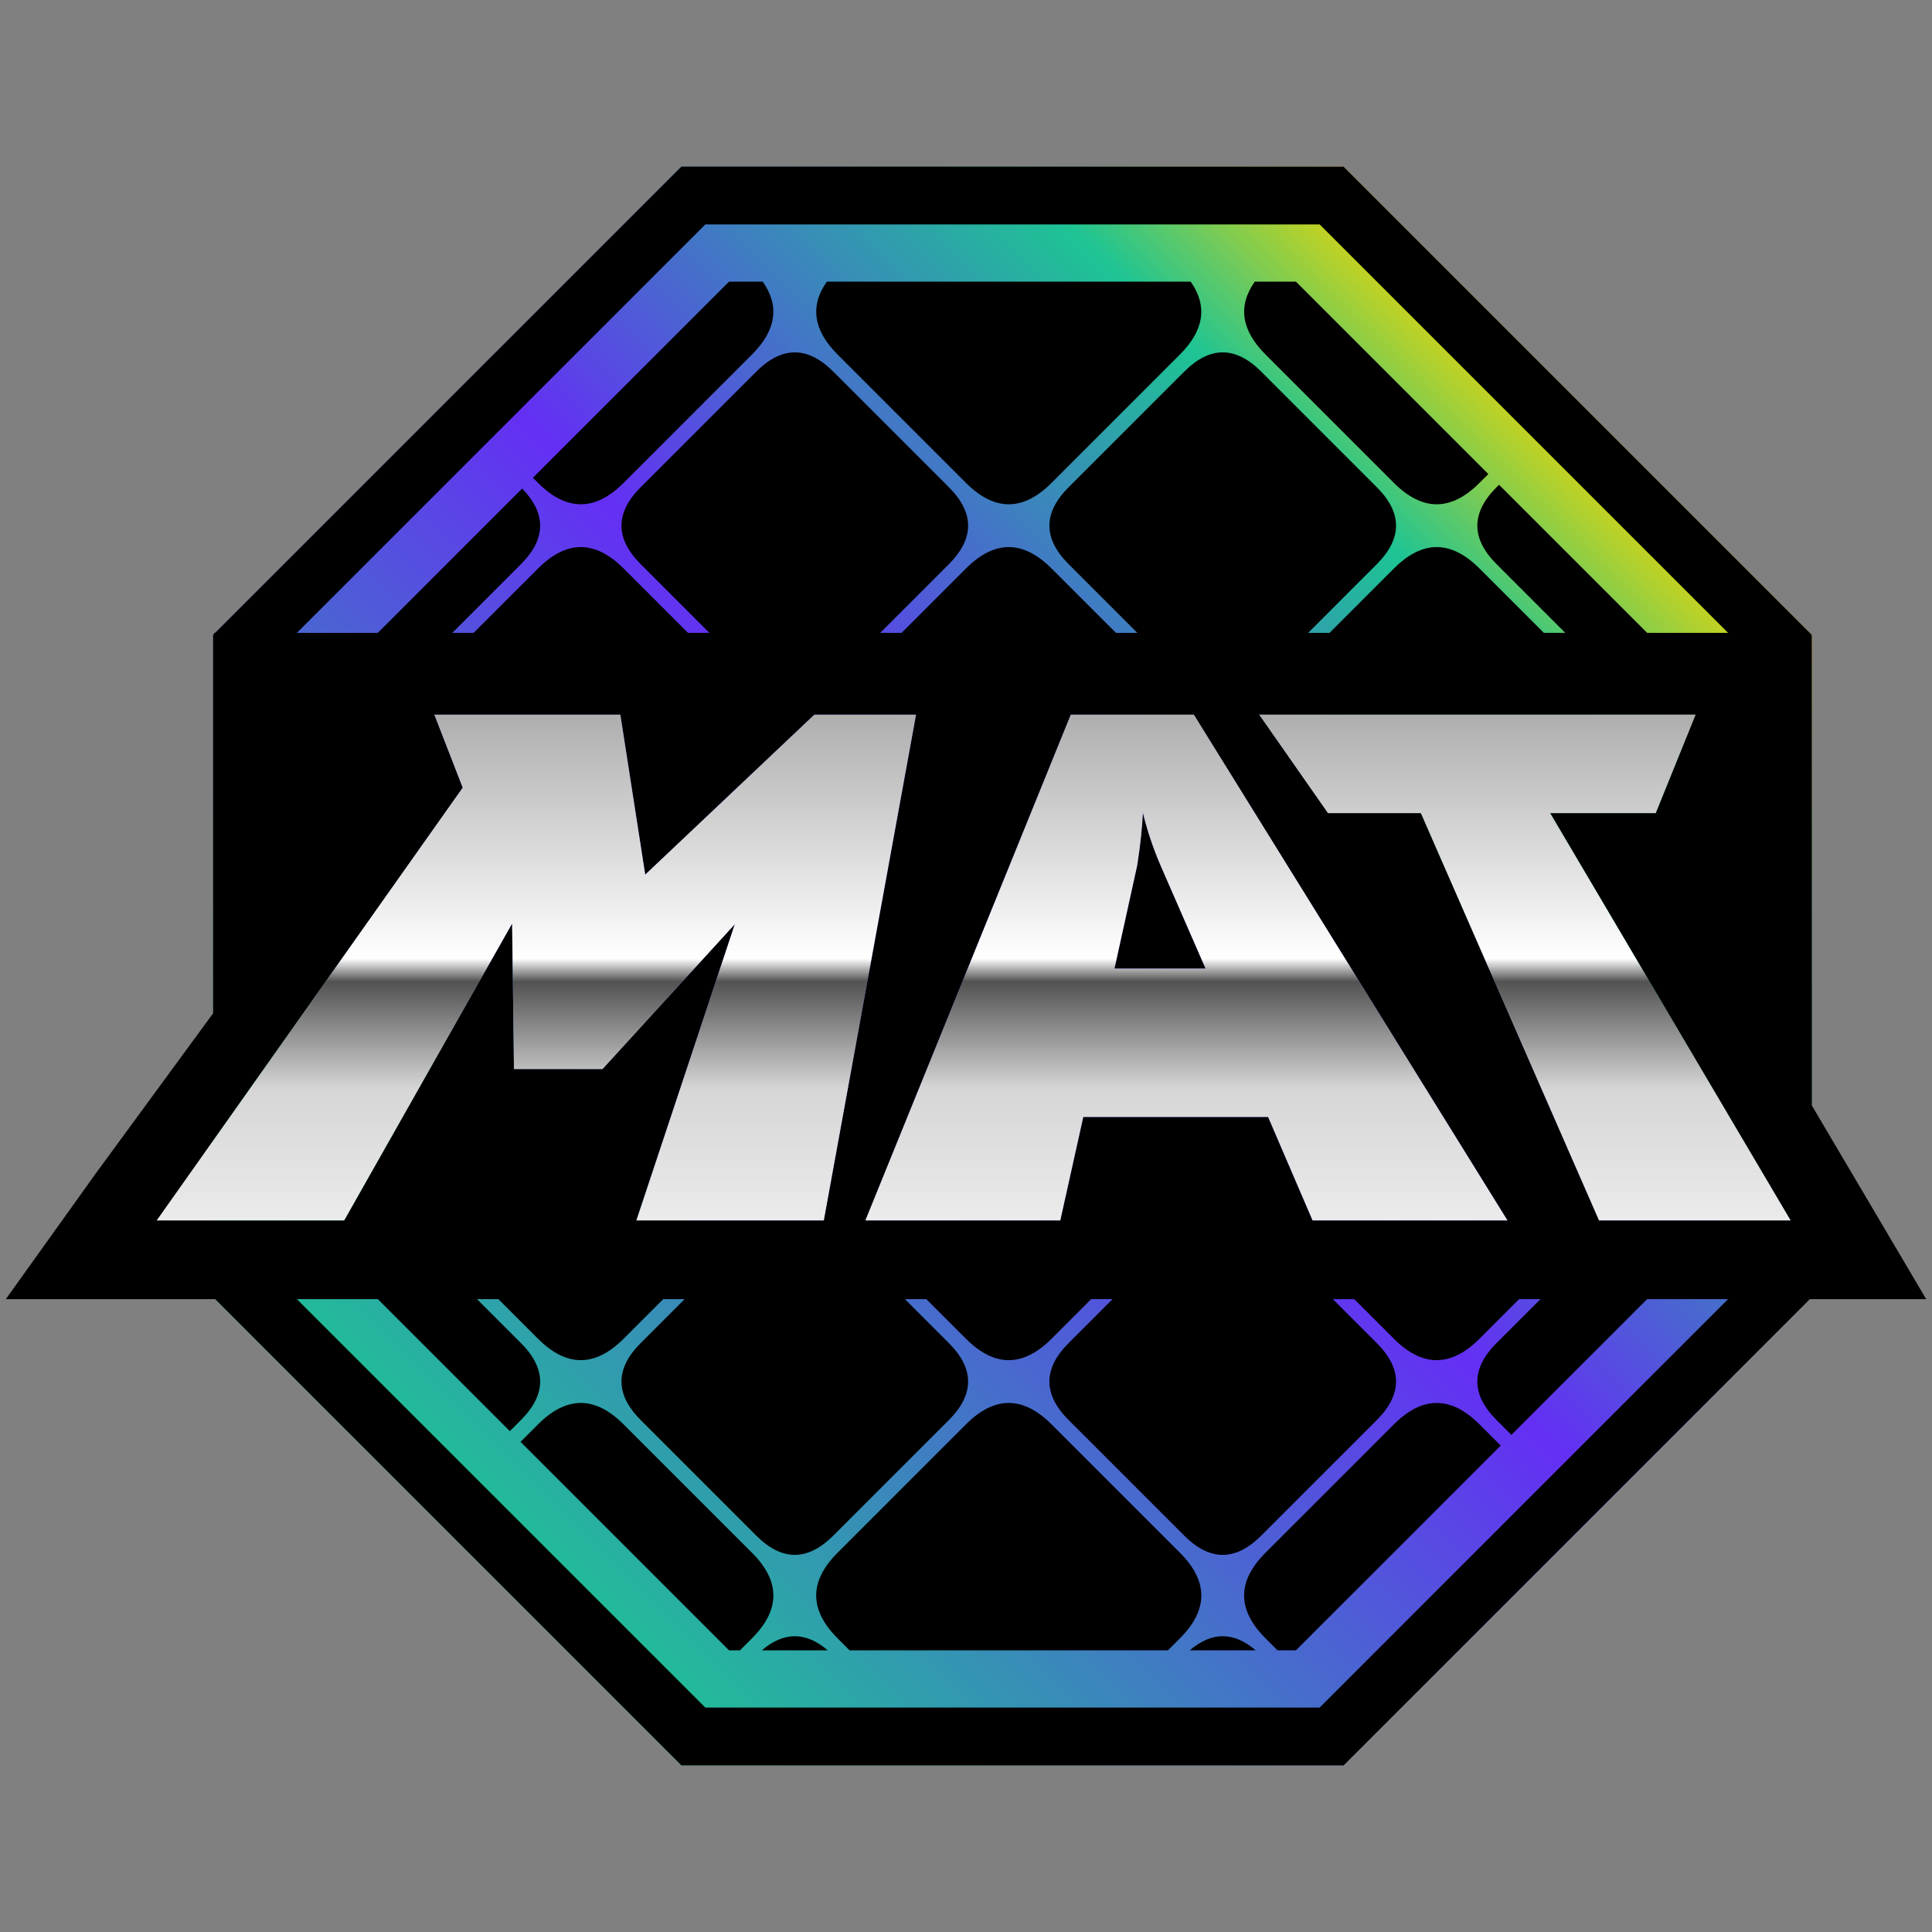
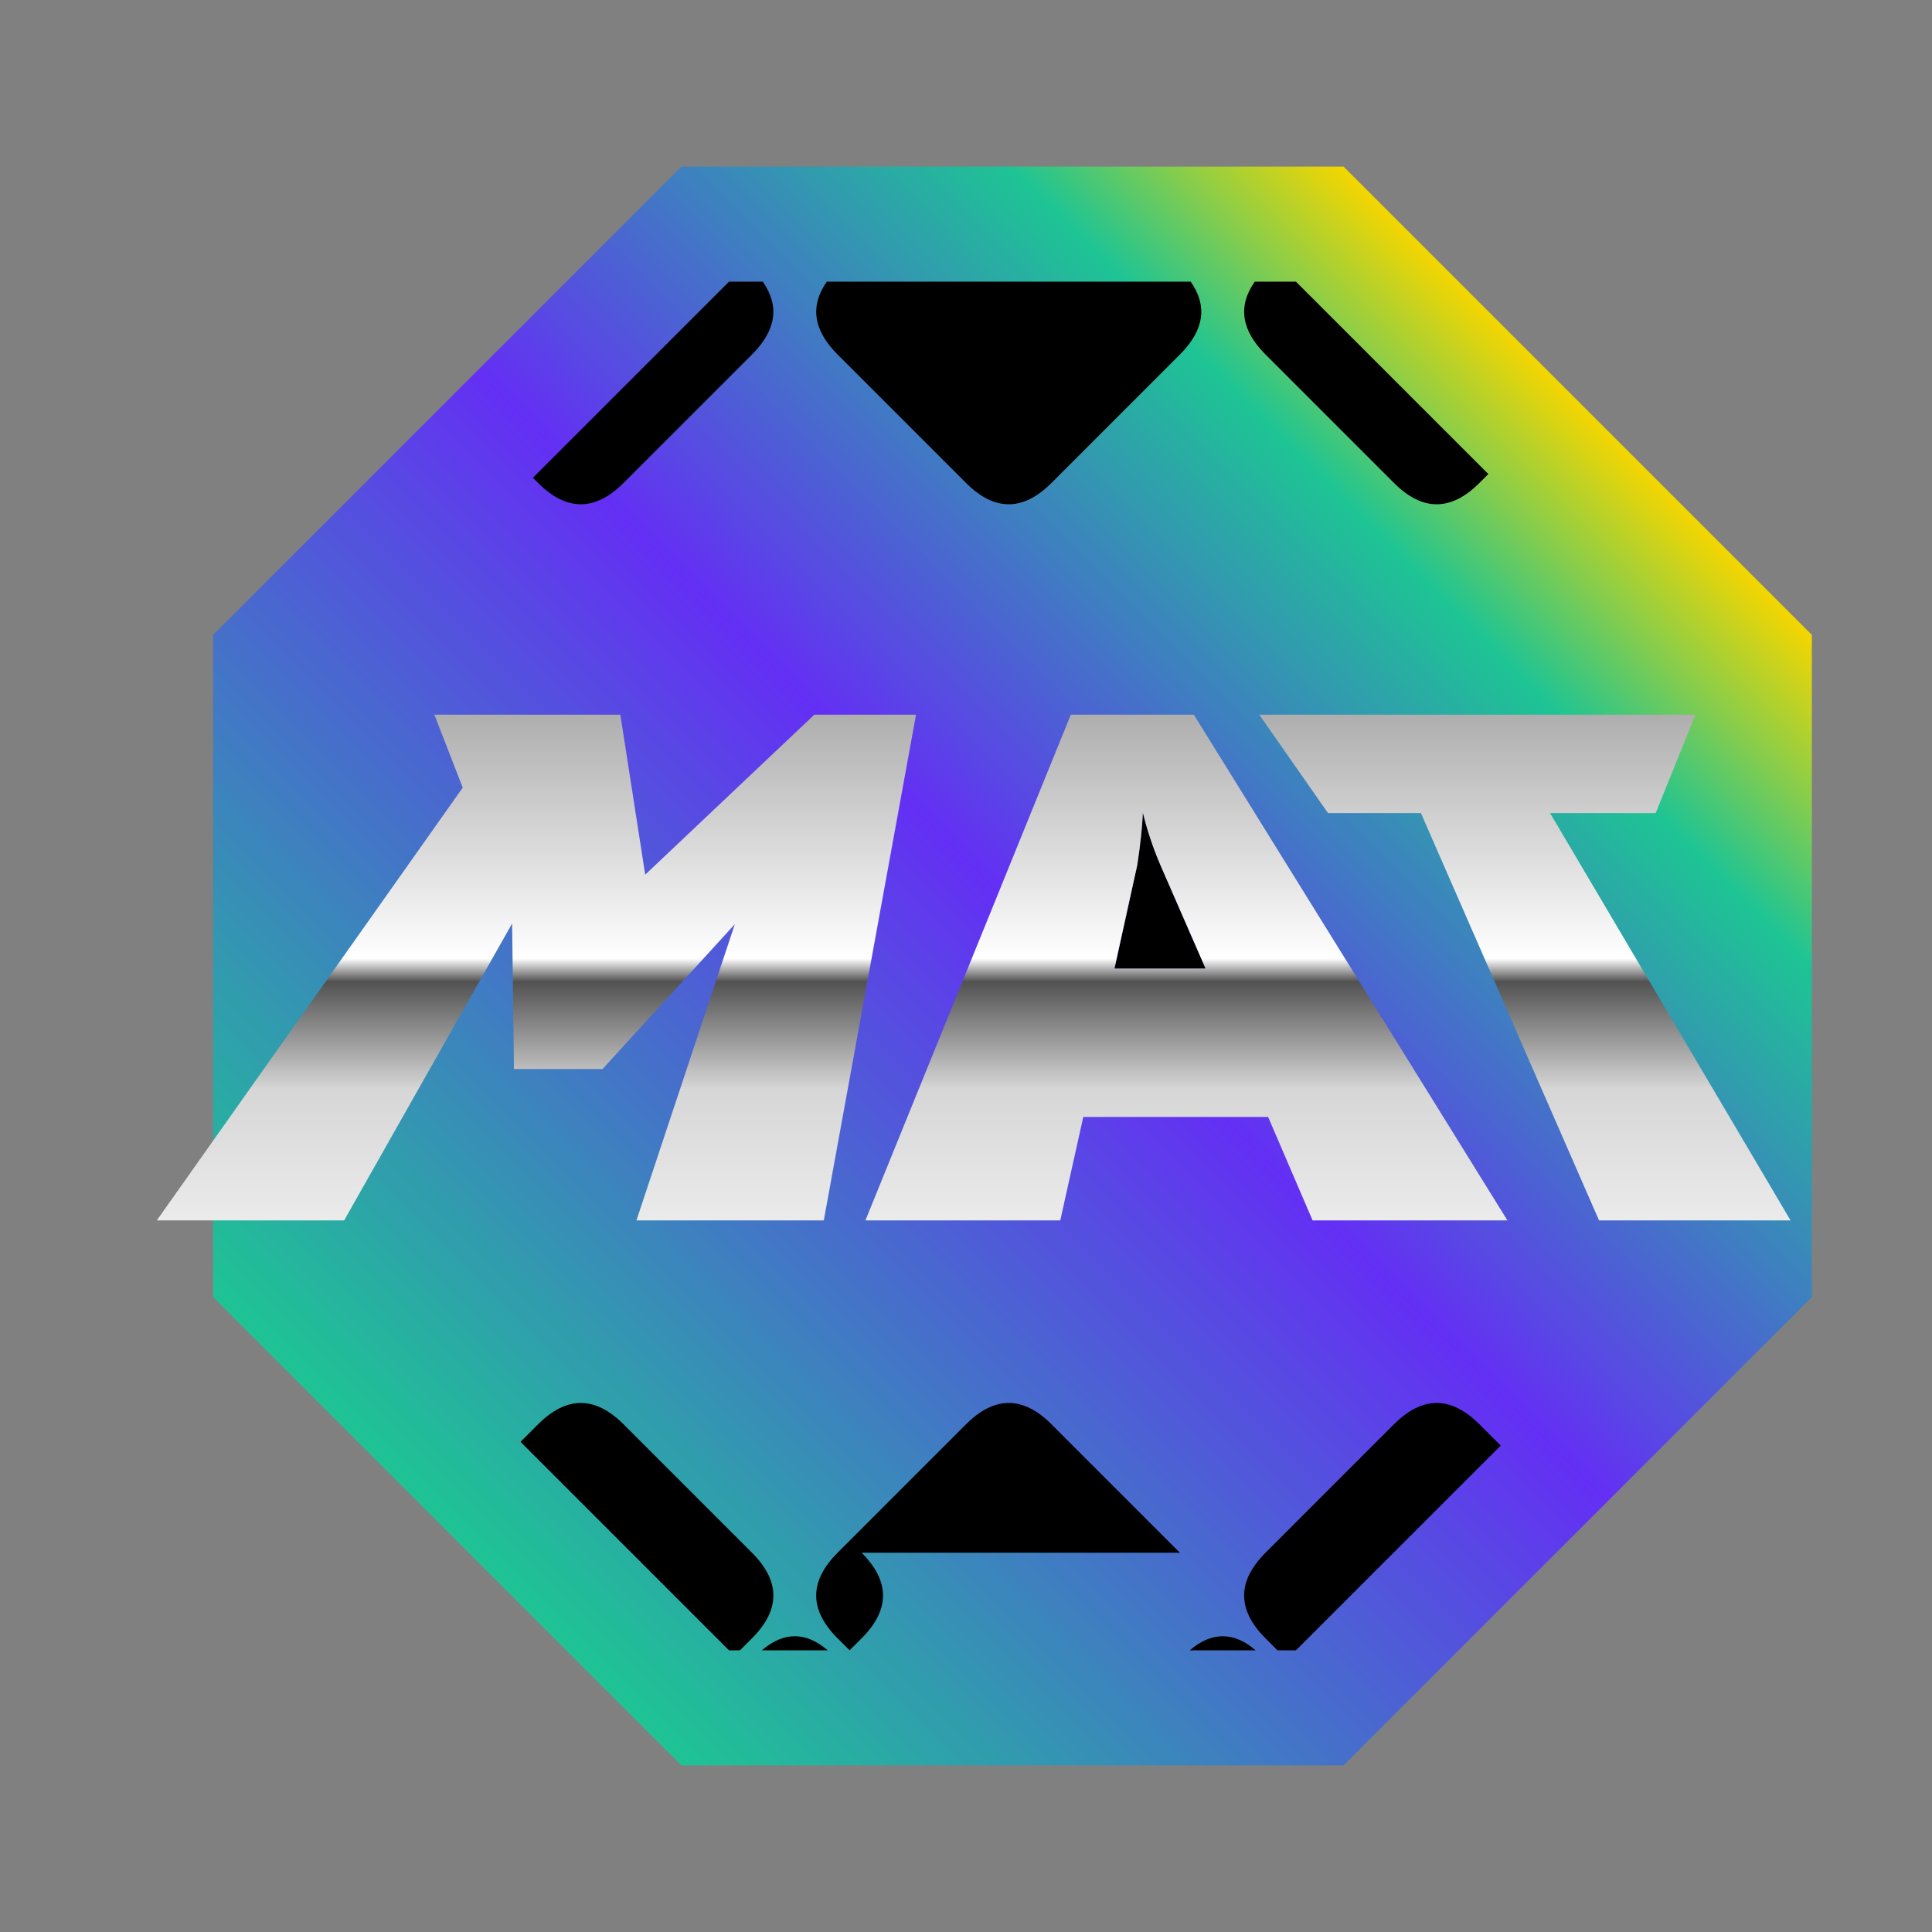
<svg xmlns="http://www.w3.org/2000/svg" xmlns:xlink="http://www.w3.org/1999/xlink" id="Capa_1" data-name="Capa 1" viewBox="0 0 800 800">
  <rect x="0" y="0" width="800" height="800" fill="#808080" stroke="none" />
  <defs>
    <linearGradient id="Degradado_sin_nombre_41" data-name="Degradado sin nombre 41" x1="185.194" y1="634.052" x2="653.299" y2="165.948" gradientUnits="userSpaceOnUse">
      <stop offset="0" stop-color="#1ec494" />
      <stop offset=".527" stop-color="#642ff4" />
      <stop offset=".853" stop-color="#1ec494" />
      <stop offset="1" stop-color="#f4d600" />
    </linearGradient>
    <linearGradient id="Degradado_sin_nombre_120" data-name="Degradado sin nombre 120" x1="222.118" y1="505.339" x2="222.118" y2="295.937" gradientUnits="userSpaceOnUse">
      <stop offset="0" stop-color="#ebebeb" />
      <stop offset=".26" stop-color="#d6d6d6" />
      <stop offset=".472" stop-color="#525252" />
      <stop offset=".518" stop-color="#fff" />
      <stop offset="1" stop-color="#aeaeae" />
    </linearGradient>
    <linearGradient id="Degradado_sin_nombre_120-2" data-name="Degradado sin nombre 120" x1="491.273" x2="491.273" xlink:href="#Degradado_sin_nombre_120" />
    <linearGradient id="Degradado_sin_nombre_120-3" data-name="Degradado sin nombre 120" x1="631.435" x2="631.435" xlink:href="#Degradado_sin_nombre_120" />
  </defs>
  <polygon points="556.351 69 546.439 69 292.054 69 282.142 69 275.133 76.009 95.256 255.886 88.247 262.895 88.247 272.807 88.247 527.193 88.247 537.105 95.256 544.114 275.133 723.991 282.142 731 292.054 731 546.439 731 556.351 731 563.36 723.991 743.238 544.114 750.247 537.105 750.247 527.193 750.247 272.807 750.247 262.895 743.238 255.886 563.36 76.009 556.351 69 556.351 69" fill="url(#Degradado_sin_nombre_41)" stroke-width="0" />
  <g>
    <path d="M577.182,589.794l-53.16,53.16c-11.812,11.812-11.812,23.628,0,35.44l4.976,4.976h7.624l84.787-84.787-8.788-8.788c-11.813-11.812-23.628-11.812-35.44,0Z" stroke-width="0" />
    <path d="M399.982,199.957c11.813,11.812,23.629,11.812,35.441,0l53.159-53.16c10.054-10.054,11.518-20.111,4.456-30.166h-150.67c-7.062,10.055-5.598,20.112,4.456,30.166l53.159,53.16Z" stroke-width="0" />
-     <path d="M488.582,642.954l-53.159-53.16c-11.813-11.812-23.629-11.812-35.441,0l-53.159,53.16c-11.812,11.812-11.812,23.628,0,35.44l4.976,4.976h131.807l4.976-4.976c11.812-11.812,11.812-23.628,0-35.44Z" stroke-width="0" />
+     <path d="M488.582,642.954l-53.159-53.16c-11.813-11.812-23.629-11.812-35.441,0l-53.159,53.16c-11.812,11.812-11.812,23.628,0,35.44l4.976,4.976l4.976-4.976c11.812-11.812,11.812-23.628,0-35.44Z" stroke-width="0" />
    <path d="M311.383,642.954l-53.16-53.16c-11.812-11.812-23.627-11.812-35.439,0l-7.244,7.244,86.331,86.331h4.536l4.976-4.976c11.813-11.812,11.813-23.628,0-35.44Z" stroke-width="0" />
    <path d="M577.182,199.957c11.812,11.812,23.627,11.812,35.44,0l3.663-3.663-79.662-79.663h-17.056c-7.062,10.055-5.599,20.112,4.456,30.166l53.16,53.16Z" stroke-width="0" />
    <path d="M258.224,199.957l53.16-53.16c10.055-10.054,11.518-20.111,4.456-30.166h-13.968l-81.207,81.207,2.12,2.119c11.813,11.812,23.628,11.812,35.439,0Z" stroke-width="0" />
    <path d="M315.448,683.369h27.31c-9.104-7.795-18.207-7.795-27.31,0Z" stroke-width="0" />
    <path d="M492.647,683.369h27.31c-9.103-7.795-18.208-7.795-27.31,0Z" stroke-width="0" />
    <g>
-       <path d="M768.301,488.343l-18.054-30.58v-194.868l-7.009-7.009-179.877-179.877-7.009-7.009h-274.209l-7.009,7.009L95.256,255.886l-6.179,6.179h-.413v.413l-.416.416v156.693l-48.623,66.351-37.204,51.995h86.657l6.179,6.179,179.877,179.877,7.009,7.009h274.209l7.009-7.009,179.877-179.877,6.179-6.179h48.163l-29.279-49.591ZM292.054,92.93h254.385l169.136,169.136h-33.518l-61.342-61.343-1.005,1.005c-10.632,10.632-10.632,21.264,0,31.896l28.442,28.442h-8.86l-26.669-26.669c-11.813-11.812-23.628-11.812-35.44,0l-26.67,26.669h-8.86l28.441-28.442c10.632-10.632,10.632-21.264,0-31.896l-47.843-47.844c-10.632-10.632-21.264-10.632-31.896,0l-47.844,47.844c-10.631,10.632-10.631,21.264,0,31.896l28.442,28.442h-8.86l-26.669-26.669c-11.813-11.812-23.629-11.812-35.441,0l-26.669,26.669h-8.86l28.442-28.442c10.632-10.632,10.632-21.264,0-31.896l-47.844-47.844c-10.631-10.632-21.264-10.632-31.896,0l-47.843,47.844c-10.633,10.632-10.633,21.264,0,31.896l28.441,28.442h-8.86l-26.67-26.669c-11.812-11.812-23.627-11.812-35.439,0l-26.67,26.669h-8.86l28.442-28.442c10.447-10.446,10.604-20.893.521-31.339l-59.781,59.781h-33.518l169.136-169.136ZM624.195,505.339h-80.683l-18.413-42.833h-76.542l-9.521,42.833h-80.686l85.048-209.403h50.942l129.854,209.403ZM64.929,505.339l126.684-179.195-11.747-30.208h77.01l10.296,66.239,70.023-66.239h42.111l-38.191,209.403h-77.581l40.734-122.639-54.776,59.966h-36.671l-.761-60.259-69.552,122.932h-77.581ZM546.439,707.07h-254.385l-169.136-169.136h33.518l54.674,54.674,4.586-4.586c10.632-10.632,10.632-21.264,0-31.896l-18.192-18.192h8.86l16.42,16.42c11.813,11.812,23.628,11.812,35.439,0l16.42-16.42h8.861l-18.192,18.192c-10.633,10.632-10.633,21.264,0,31.896l47.843,47.843c10.632,10.632,21.264,10.632,31.896,0l47.844-47.843c10.632-10.632,10.632-21.264,0-31.896l-18.192-18.192h8.86l16.42,16.42c11.813,11.812,23.629,11.812,35.441,0l16.42-16.42h8.859l-18.192,18.192c-10.631,10.632-10.631,21.264,0,31.896l47.844,47.843c10.631,10.632,21.264,10.632,31.896,0l47.843-47.843c10.632-10.632,10.632-21.264,0-31.896l-18.192-18.192h8.86l16.42,16.42c11.812,11.812,23.627,11.812,35.44,0l16.42-16.42h8.86l-18.192,18.192c-10.632,10.632-10.632,21.264,0,31.896l6.13,6.13,56.218-56.218h33.518l-169.136,169.136ZM662.13,505.339l-73.753-168.649h-38.471l-28.467-40.754h180.631l-8.192,20.246-8.297,20.508h-43.72l99.57,168.649h-79.302Z" stroke-width="0" />
      <path d="M480.53,358.274c-3.159-7.4-5.574-14.672-7.29-21.812-.28,6.192-1.051,13.424-2.339,21.812l-9.421,42.793h37.729l-18.679-42.793Z" stroke-width="0" />
    </g>
  </g>
  <g>
    <path d="M337.195,295.937h42.111l-38.191,209.403h-77.581l40.734-122.639-54.776,59.966h-36.671l-.761-60.259-69.552,122.932h-77.581l126.684-179.195-11.747-30.208h77.01l10.296,66.239,70.023-66.239Z" fill="url(#Degradado_sin_nombre_120)" stroke-width="0" />
    <path d="M439.037,505.339h-80.686l85.048-209.403h50.942l129.854,209.403h-80.683l-18.413-42.833h-76.541l-9.521,42.833ZM470.9,358.274l-9.421,42.793h37.729l-18.679-42.793c-3.159-7.4-5.574-14.672-7.29-21.812-.28,6.192-1.051,13.424-2.339,21.812Z" fill="url(#Degradado_sin_nombre_120-2)" stroke-width="0" />
    <path d="M521.439,295.937h180.631l-8.192,20.246-8.297,20.508h-43.72l99.571,168.649h-79.302l-73.753-168.649h-38.471l-28.467-40.754Z" fill="url(#Degradado_sin_nombre_120-3)" stroke-width="0" />
  </g>
</svg>